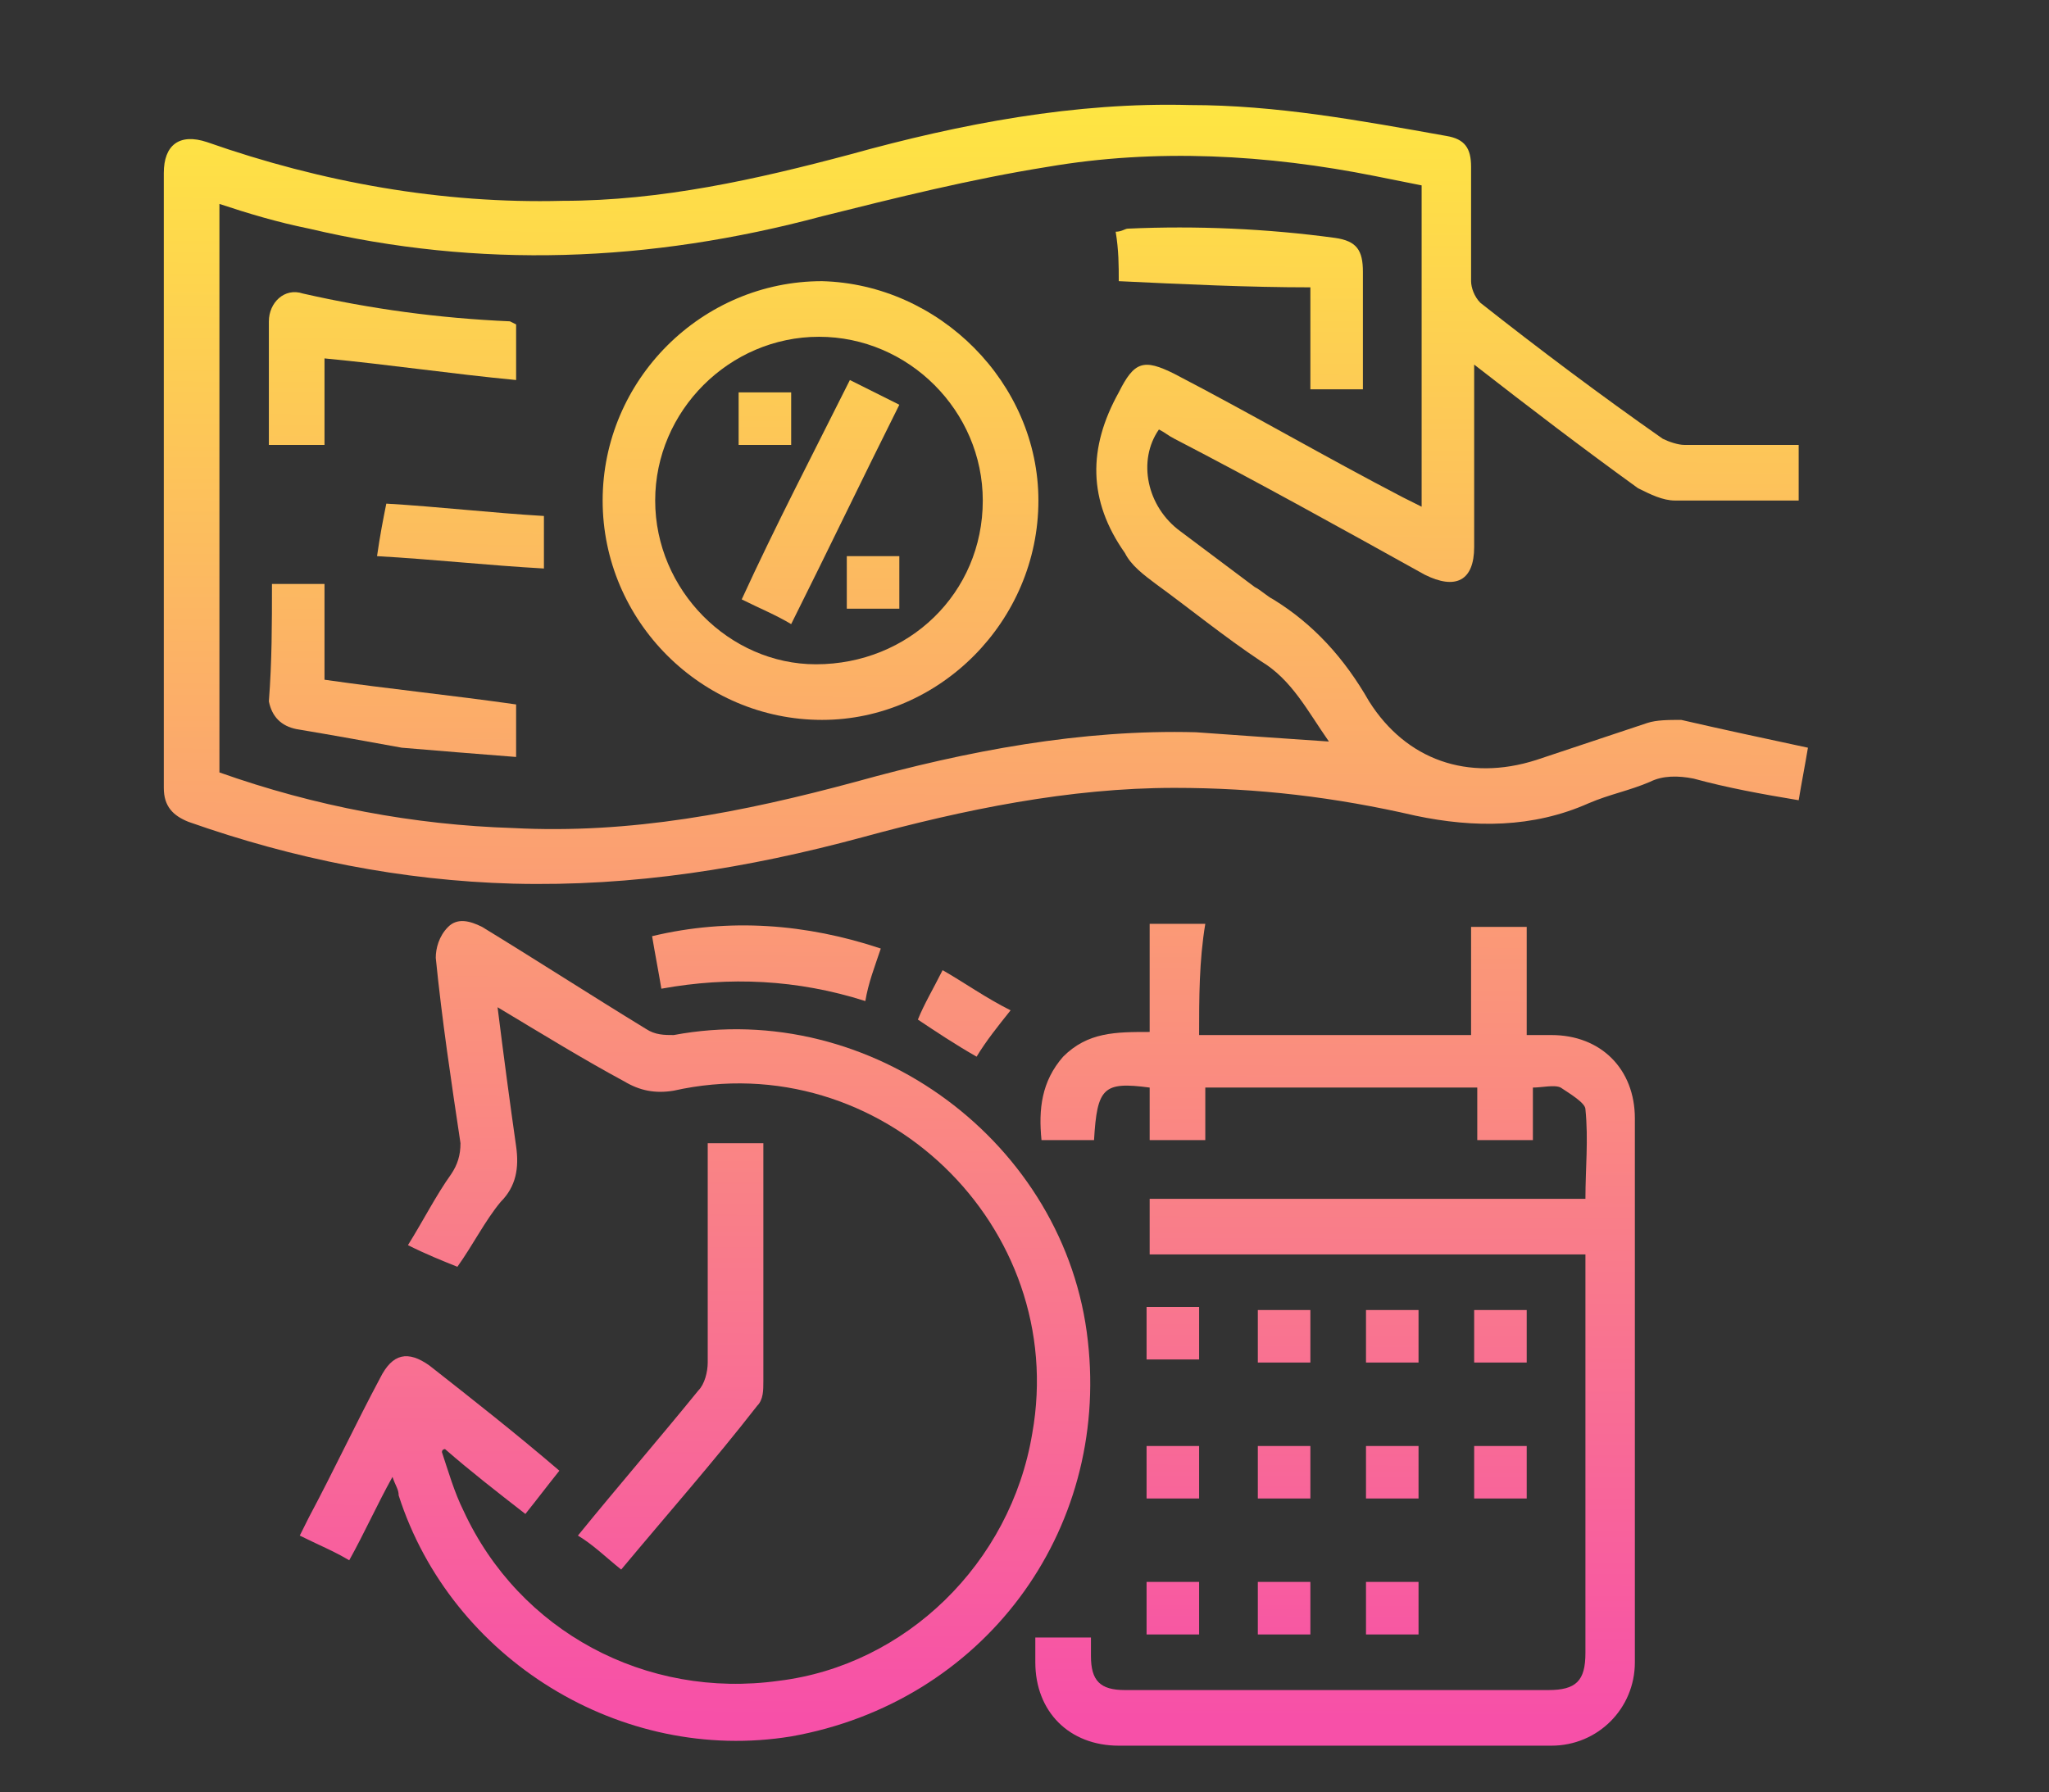
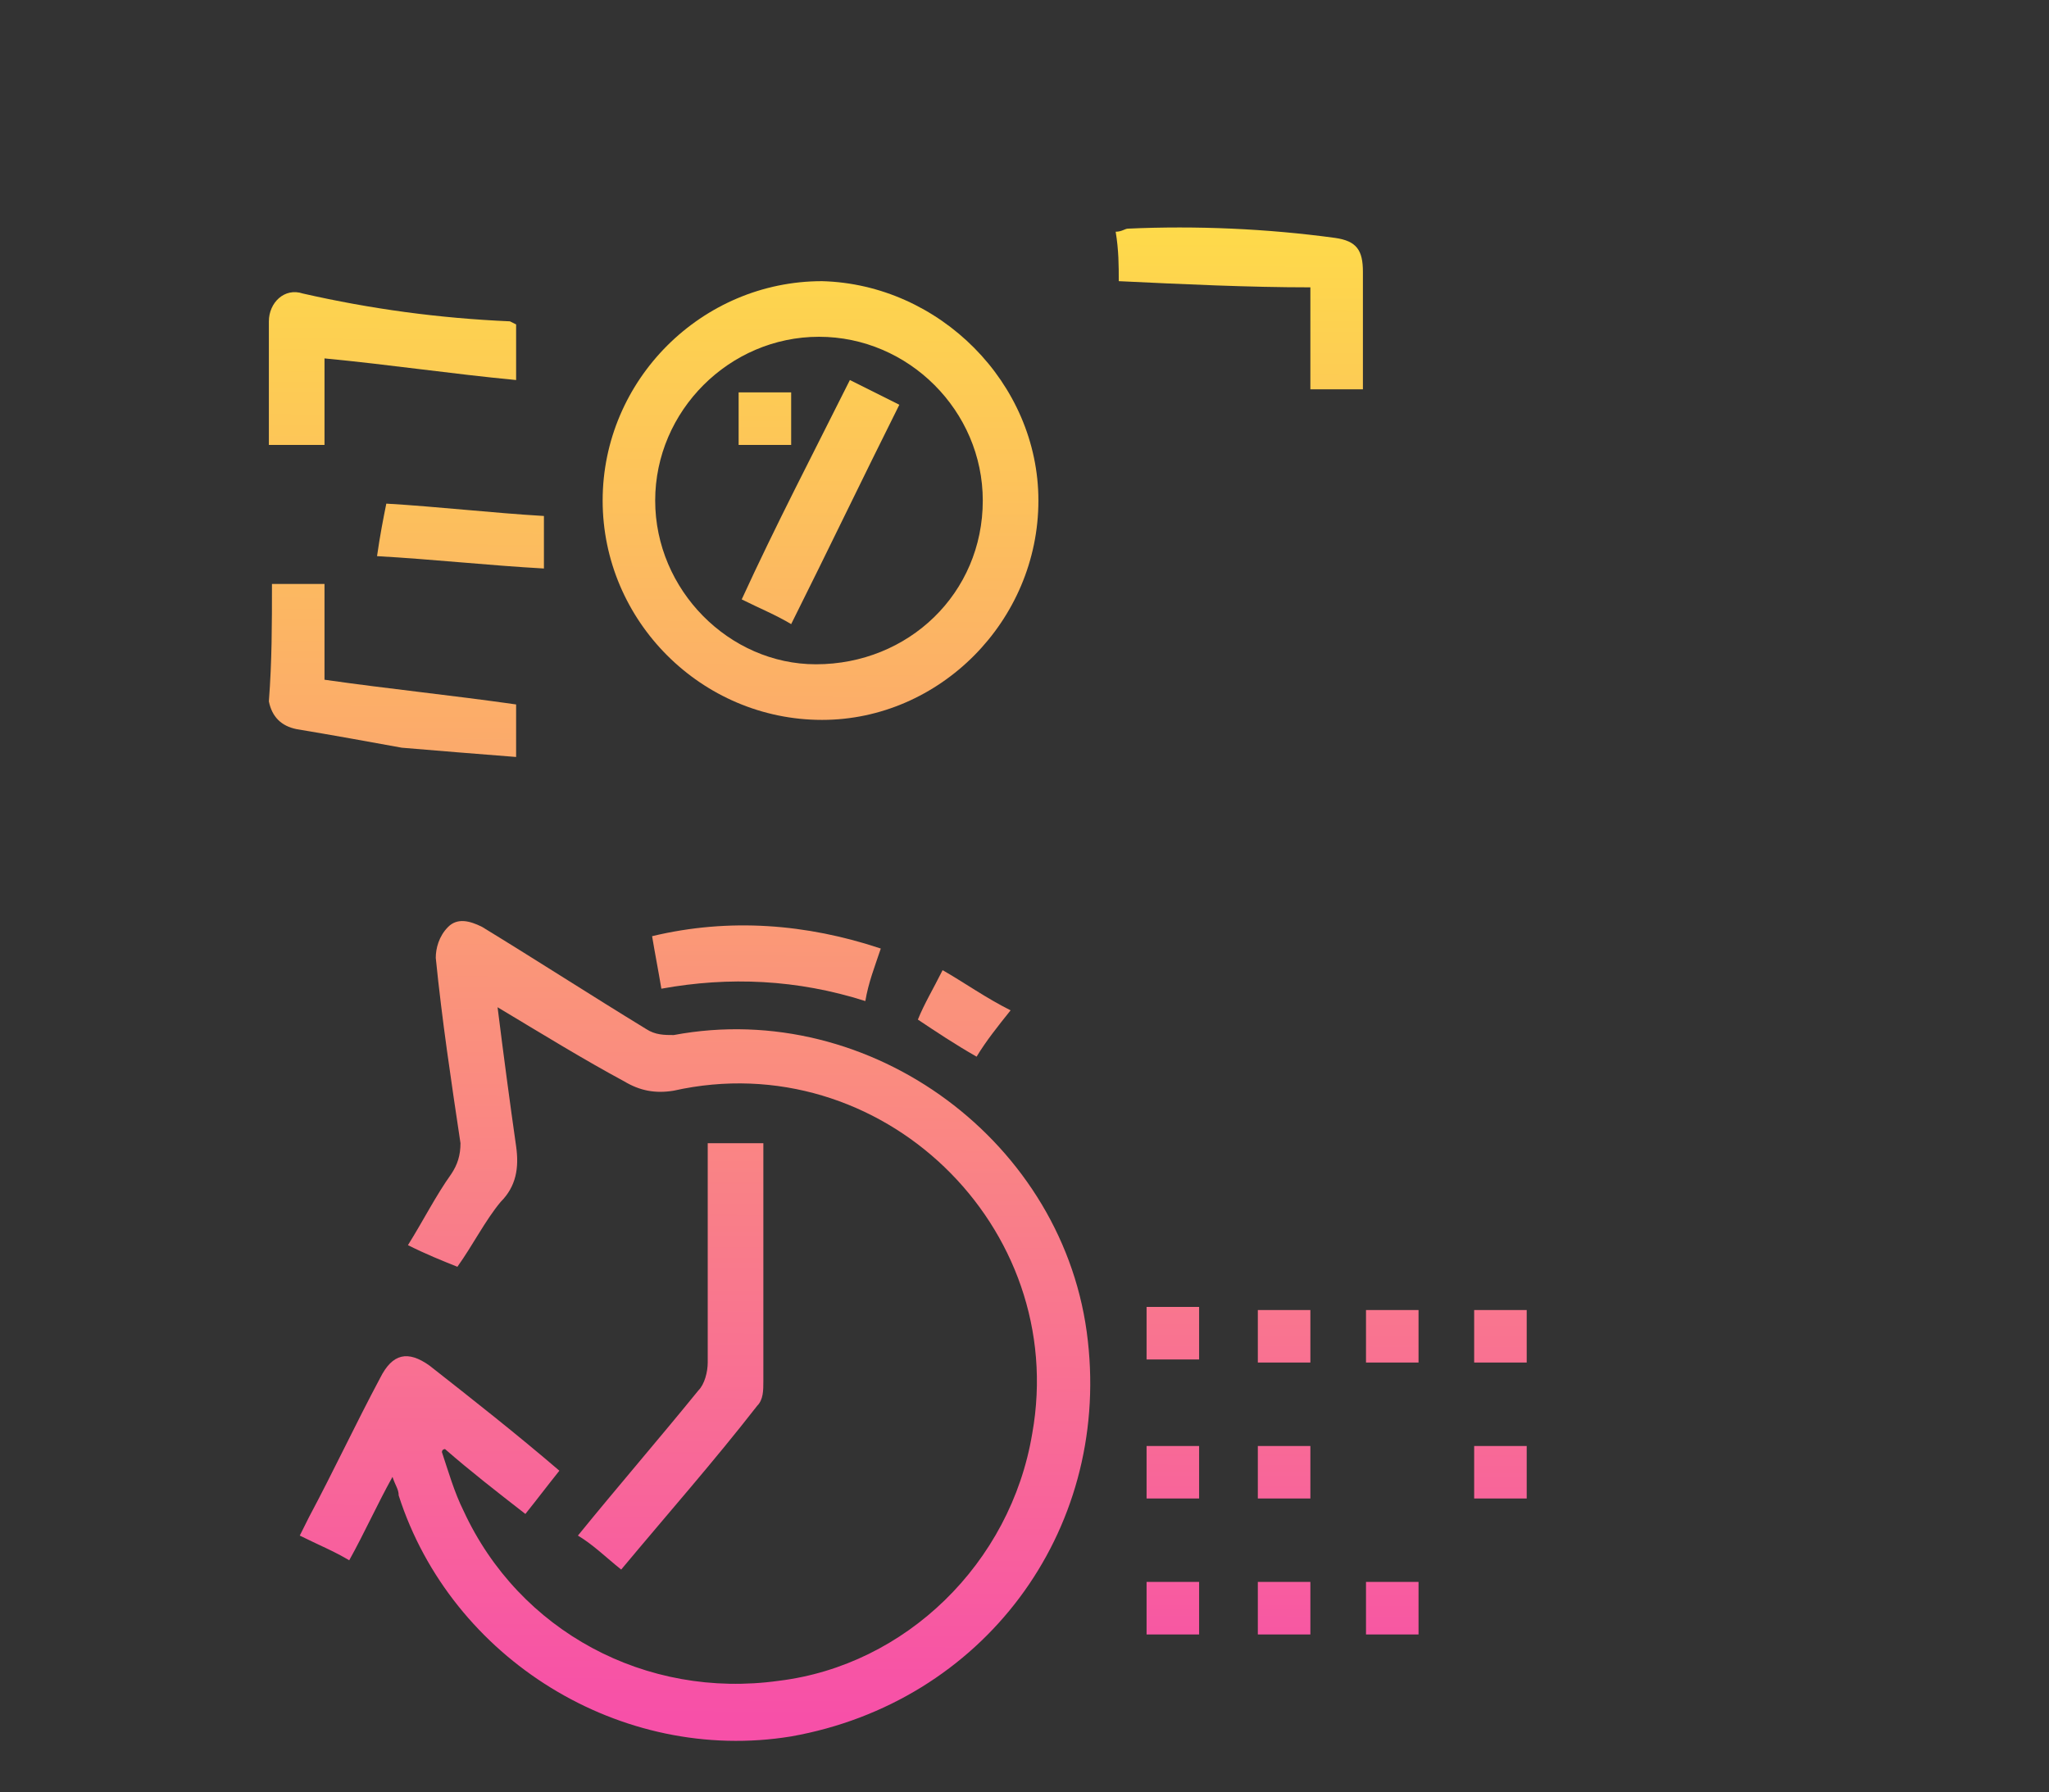
<svg xmlns="http://www.w3.org/2000/svg" version="1.1" id="Layer_1" x="0px" y="0px" width="66.3px" height="58px" viewBox="0 0 66.3 58" style="enable-background:new 0 0 66.3 58;" xml:space="preserve">
  <rect x="0" y="0" width="66.3" height="58" fill="#333333" stroke="none" />
  <style type="text/css">
	.st0{fill:url(#SVGID_1_);}
	.st1{fill:url(#SVGID_00000123432226779018468390000015383300315213030333_);}
	.st2{fill:url(#SVGID_00000137826280378823632140000004728680871019457201_);}
	.st3{fill:url(#SVGID_00000063622599182959346430000004183397758510917793_);}
	.st4{fill:url(#SVGID_00000047756918573750868410000010102842604529444256_);}
	.st5{fill:url(#SVGID_00000038409277906022728720000015923619155328411807_);}
	.st6{fill:url(#SVGID_00000119081342182009292990000007585757552342203317_);}
	.st7{fill:url(#SVGID_00000148636487516200561600000006260770772646285481_);}
	.st8{fill:url(#SVGID_00000067929276667506619060000006239784622878737546_);}
	.st9{fill:url(#SVGID_00000039841821473725829090000007274499812500238225_);}
	.st10{fill:url(#SVGID_00000091696420616749990130000002145799306113110931_);}
	.st11{fill:url(#SVGID_00000085961889273571458250000013653530066272934789_);}
	.st12{fill:url(#SVGID_00000132064903126817113830000011967494646491817881_);}
	.st13{fill:url(#SVGID_00000033369146582623074200000013677422191500808590_);}
	.st14{fill:url(#SVGID_00000165230828793296804800000014797772025804034490_);}
	.st15{fill:url(#SVGID_00000109742403862006275560000005371688772491706242_);}
	.st16{fill:url(#SVGID_00000106111442394759560310000008488231972672111761_);}
	.st17{fill:url(#SVGID_00000104680503414020175410000018083308372559182240_);}
	.st18{fill:url(#SVGID_00000145039490993445489250000017373538817405622197_);}
	.st19{fill:url(#SVGID_00000137126505169019641200000002720395005946200193_);}
	.st20{fill:url(#SVGID_00000064347929231401424190000000176030251114139289_);}
	.st21{fill:url(#SVGID_00000150079763375429689550000015979987317097602971_);}
	.st22{fill:url(#SVGID_00000062177317583854223070000015811269104503049862_);}
	.st23{fill:url(#SVGID_00000106837637477788071020000008020267173303773620_);}
	.st24{fill:url(#SVGID_00000105400155591580631230000011085156968236721319_);}
</style>
  <g>
    <linearGradient id="SVGID_1_" gradientUnits="userSpaceOnUse" x1="31.723" y1="55.594" x2="31.932" y2="-1.012">
      <stop offset="0" style="stop-color:#F750A8" />
      <stop offset="1" style="stop-color:#FFF23A" />
    </linearGradient>
-     <path class="st0" d="M58.5,24.2c-0.1,0.6-0.2,1.1-0.3,1.7c-1.2-0.2-2.3-0.4-3.4-0.7c-0.5-0.1-1-0.1-1.4,0.1c-0.7,0.3-1.3,0.4-2,0.7   c-1.8,0.8-3.7,0.8-5.6,0.4c-2.6-0.6-5.1-0.9-7.8-0.9c-3.4,0-6.8,0.7-10.1,1.6c-3.7,1-7.4,1.6-11.3,1.5c-3.6-0.1-7.1-0.8-10.5-2   c-0.5-0.2-0.8-0.5-0.8-1.1c0-6.6,0-13.3,0-19.9c0-0.9,0.5-1.3,1.4-1c3.7,1.3,7.6,2,11.5,1.9c3.2,0,6.3-0.7,9.3-1.5   c3.6-1,7.3-1.7,11-1.6c2.8,0,5.5,0.5,8.3,1c0.6,0.1,0.8,0.4,0.8,1c0,1.2,0,2.5,0,3.7c0,0.2,0.1,0.5,0.3,0.7c1.9,1.5,3.9,3,5.9,4.4   c0.2,0.1,0.5,0.2,0.7,0.2c1.2,0,2.4,0,3.7,0c0,0.6,0,1.1,0,1.8c-0.2,0-0.3,0-0.5,0c-1.2,0-2.4,0-3.5,0c-0.4,0-0.8-0.2-1.2-0.4   c-1.8-1.3-3.5-2.6-5.3-4c0,0.2,0,0.4,0,0.5c0,1.8,0,3.6,0,5.4c0,1.1-0.6,1.4-1.6,0.9c-2.7-1.5-5.4-3-8.1-4.4   c-0.2-0.1-0.3-0.2-0.5-0.3c-0.7,1-0.4,2.5,0.7,3.3c0.8,0.6,1.6,1.2,2.4,1.8c0.2,0.1,0.4,0.3,0.6,0.4c1.3,0.8,2.3,1.9,3.1,3.3   c1.2,1.9,3.2,2.6,5.4,1.9c1.2-0.4,2.4-0.8,3.6-1.2c0.3-0.1,0.7-0.1,1.1-0.1C55.7,23.6,57.1,23.9,58.5,24.2z M43,24   c-0.7-1-1.2-2-2.2-2.6c-1.2-0.8-2.3-1.7-3.4-2.5c-0.4-0.3-0.8-0.6-1-1c-1.2-1.7-1.2-3.4-0.2-5.2c0.5-1,0.8-1.1,1.8-0.6   c2.5,1.3,4.9,2.7,7.4,4c0.2,0.1,0.4,0.2,0.6,0.3c0-3.5,0-7,0-10.4c-0.5-0.1-1-0.2-1.5-0.3c-3.5-0.7-7.1-0.9-10.6-0.3   c-2.5,0.4-4.9,1-7.3,1.6C21,8.5,15.5,8.7,10,7.4C9,7.2,8,6.9,7.1,6.6c0,6.2,0,12.3,0,18.4c3.1,1.1,6.3,1.7,9.5,1.8   c3.8,0.2,7.4-0.5,11.1-1.5c3.6-1,7.3-1.7,11-1.6C40.1,23.8,41.5,23.9,43,24z" />
    <linearGradient id="SVGID_00000029756971355135395000000001046665700697655440_" gradientUnits="userSpaceOnUse" x1="43.236" y1="55.637" x2="43.445" y2="-0.969">
      <stop offset="0" style="stop-color:#F750A8" />
      <stop offset="1" style="stop-color:#FFF23A" />
    </linearGradient>
-     <path style="fill:url(#SVGID_00000029756971355135395000000001046665700697655440_);" d="M38.8,33.5c3,0,5.9,0,8.8,0   c0-1.2,0-2.3,0-3.5c0.6,0,1.2,0,1.8,0c0,1.1,0,2.3,0,3.5c0.3,0,0.6,0,0.8,0c1.6,0,2.7,1.1,2.7,2.7c0,5.9,0,11.7,0,17.6   c0,1.5-1.2,2.7-2.7,2.7c-4.7,0-9.4,0-14,0c-1.6,0-2.7-1.1-2.7-2.7c0-0.3,0-0.5,0-0.8c0.6,0,1.1,0,1.8,0c0,0.2,0,0.4,0,0.6   c0,0.8,0.3,1.1,1.1,1.1c1.4,0,2.7,0,4.1,0c3.2,0,6.4,0,9.6,0c0.9,0,1.2-0.3,1.2-1.2c0-4.3,0-8.6,0-12.9c-4.7,0-9.4,0-14.1,0   c0-0.6,0-1.2,0-1.8c4.7,0,9.3,0,14.1,0c0-1,0.1-1.9,0-2.9c0-0.2-0.5-0.5-0.8-0.7c-0.2-0.1-0.6,0-0.9,0c0,0.6,0,1.1,0,1.7   c-0.6,0-1.1,0-1.8,0c0-0.5,0-1.1,0-1.7c-3,0-5.9,0-8.8,0c0,0.6,0,1.1,0,1.7c-0.6,0-1.2,0-1.8,0c0-0.6,0-1.1,0-1.7   c-1.5-0.2-1.7,0-1.8,1.7c-0.6,0-1.1,0-1.7,0c-0.1-1,0-1.9,0.7-2.7c0.8-0.8,1.7-0.8,2.8-0.8c0-1.2,0-2.3,0-3.5c0.6,0,1.2,0,1.8,0   C38.8,31.1,38.8,32.3,38.8,33.5z" />
    <linearGradient id="SVGID_00000036960458724411572680000006285240438969222309_" gradientUnits="userSpaceOnUse" x1="22.526" y1="55.561" x2="22.735" y2="-1.046">
      <stop offset="0" style="stop-color:#F750A8" />
      <stop offset="1" style="stop-color:#FFF23A" />
    </linearGradient>
    <path style="fill:url(#SVGID_00000036960458724411572680000006285240438969222309_);" d="M16.1,32.6c0.2,1.6,0.4,3.1,0.6,4.5   c0.1,0.7,0,1.3-0.5,1.8c-0.5,0.6-0.9,1.4-1.4,2.1c-0.5-0.2-1-0.4-1.6-0.7c0.5-0.8,0.9-1.6,1.4-2.3c0.2-0.3,0.3-0.6,0.3-1   c-0.3-2-0.6-4-0.8-6c0-0.3,0.1-0.7,0.4-1c0.3-0.3,0.7-0.2,1.1,0c1.8,1.1,3.5,2.2,5.3,3.3c0.3,0.2,0.6,0.2,0.9,0.2   c6.4-1.2,12.7,3.5,13.4,9.9c0.7,6.2-3.4,11.7-9.6,12.8c-5.5,0.9-11-2.5-12.7-7.8c0-0.2-0.1-0.3-0.2-0.6c-0.5,0.9-0.9,1.8-1.4,2.7   c-0.5-0.3-1-0.5-1.6-0.8c0.1-0.2,0.2-0.4,0.3-0.6c0.8-1.5,1.5-3,2.3-4.5c0.4-0.8,0.9-0.9,1.6-0.4c1.4,1.1,2.8,2.2,4.2,3.4   c-0.4,0.5-0.7,0.9-1.1,1.4c-0.9-0.7-1.8-1.4-2.6-2.1c0,0-0.1,0-0.1,0.1c0.2,0.6,0.4,1.3,0.7,1.9c1.8,3.9,5.9,6.1,10.2,5.5   c4.1-0.5,7.5-3.8,8.2-8c1.2-6.7-4.9-12.6-11.6-11.1c-0.6,0.1-1.1,0-1.6-0.3C18.9,34.3,17.6,33.5,16.1,32.6z" />
    <linearGradient id="SVGID_00000152972975830732185350000011692869083345464197_" gradientUnits="userSpaceOnUse" x1="21.699" y1="55.558" x2="21.907" y2="-1.049">
      <stop offset="0" style="stop-color:#F750A8" />
      <stop offset="1" style="stop-color:#FFF23A" />
    </linearGradient>
    <path style="fill:url(#SVGID_00000152972975830732185350000011692869083345464197_);" d="M20.1,50.8c-0.5-0.4-0.9-0.8-1.4-1.1   c1.3-1.6,2.6-3.1,3.9-4.7c0.2-0.2,0.3-0.6,0.3-0.9c0-2.2,0-4.3,0-6.5c0-0.2,0-0.4,0-0.6c0.6,0,1.2,0,1.8,0c0,0.6,0,1.2,0,1.7   c0,2,0,4,0,6c0,0.3,0,0.6-0.2,0.8C23.1,47.3,21.6,49,20.1,50.8z" />
    <linearGradient id="SVGID_00000075146113284612590050000005641280958126555286_" gradientUnits="userSpaceOnUse" x1="24.686" y1="55.569" x2="24.895" y2="-1.038">
      <stop offset="0" style="stop-color:#F750A8" />
      <stop offset="1" style="stop-color:#FFF23A" />
    </linearGradient>
    <path style="fill:url(#SVGID_00000075146113284612590050000005641280958126555286_);" d="M28.5,30.7c-0.2,0.6-0.4,1.1-0.5,1.7   c-2.2-0.7-4.4-0.8-6.6-0.4c-0.1-0.6-0.2-1.1-0.3-1.7C23.6,29.7,26.1,29.9,28.5,30.7z" />
    <linearGradient id="SVGID_00000072992418763530255520000015074172915824333756_" gradientUnits="userSpaceOnUse" x1="31.052" y1="55.592" x2="31.261" y2="-1.014">
      <stop offset="0" style="stop-color:#F750A8" />
      <stop offset="1" style="stop-color:#FFF23A" />
    </linearGradient>
    <path style="fill:url(#SVGID_00000072992418763530255520000015074172915824333756_);" d="M31.6,34.2c-0.7-0.4-1.3-0.8-1.9-1.2   c0.2-0.5,0.5-1,0.8-1.6c0.7,0.4,1.4,0.9,2.2,1.3C32.3,33.2,31.9,33.7,31.6,34.2z" />
    <linearGradient id="SVGID_00000088854167355372013880000000941820447036422530_" gradientUnits="userSpaceOnUse" x1="37.937" y1="55.617" x2="38.146" y2="-0.989">
      <stop offset="0" style="stop-color:#F750A8" />
      <stop offset="1" style="stop-color:#FFF23A" />
    </linearGradient>
    <path style="fill:url(#SVGID_00000088854167355372013880000000941820447036422530_);" d="M37.1,42.3c0.6,0,1.1,0,1.7,0   c0,0.6,0,1.1,0,1.7c-0.6,0-1.1,0-1.7,0C37.1,43.5,37.1,42.9,37.1,42.3z" />
    <linearGradient id="SVGID_00000042729343599254319400000009189384122645054092_" gradientUnits="userSpaceOnUse" x1="41.463" y1="55.63" x2="41.672" y2="-0.976">
      <stop offset="0" style="stop-color:#F750A8" />
      <stop offset="1" style="stop-color:#FFF23A" />
    </linearGradient>
    <path style="fill:url(#SVGID_00000042729343599254319400000009189384122645054092_);" d="M42.4,44.1c-0.6,0-1.1,0-1.7,0   c0-0.6,0-1.1,0-1.7c0.5,0,1.1,0,1.7,0C42.4,42.9,42.4,43.5,42.4,44.1z" />
    <linearGradient id="SVGID_00000088840711509544483610000006452533965606281892_" gradientUnits="userSpaceOnUse" x1="45.008" y1="55.644" x2="45.217" y2="-0.963">
      <stop offset="0" style="stop-color:#F750A8" />
      <stop offset="1" style="stop-color:#FFF23A" />
    </linearGradient>
    <path style="fill:url(#SVGID_00000088840711509544483610000006452533965606281892_);" d="M45.9,44.1c-0.6,0-1.1,0-1.7,0   c0-0.6,0-1.1,0-1.7c0.5,0,1.1,0,1.7,0C45.9,42.9,45.9,43.5,45.9,44.1z" />
    <linearGradient id="SVGID_00000167366221055816311350000016627204465494834606_" gradientUnits="userSpaceOnUse" x1="48.534" y1="55.657" x2="48.743" y2="-0.95">
      <stop offset="0" style="stop-color:#F750A8" />
      <stop offset="1" style="stop-color:#FFF23A" />
    </linearGradient>
    <path style="fill:url(#SVGID_00000167366221055816311350000016627204465494834606_);" d="M49.4,44.1c-0.6,0-1.1,0-1.7,0   c0-0.6,0-1.1,0-1.7c0.5,0,1.1,0,1.7,0C49.4,42.9,49.4,43.5,49.4,44.1z" />
    <linearGradient id="SVGID_00000153668961544568920060000013139064066565423515_" gradientUnits="userSpaceOnUse" x1="37.944" y1="55.617" x2="38.153" y2="-0.989">
      <stop offset="0" style="stop-color:#F750A8" />
      <stop offset="1" style="stop-color:#FFF23A" />
    </linearGradient>
    <path style="fill:url(#SVGID_00000153668961544568920060000013139064066565423515_);" d="M38.8,48.5c-0.6,0-1.1,0-1.7,0   c0-0.6,0-1.1,0-1.7c0.6,0,1.1,0,1.7,0C38.8,47.3,38.8,47.9,38.8,48.5z" />
    <linearGradient id="SVGID_00000146477929019673762150000016268783786846679730_" gradientUnits="userSpaceOnUse" x1="41.479" y1="55.63" x2="41.688" y2="-0.976">
      <stop offset="0" style="stop-color:#F750A8" />
      <stop offset="1" style="stop-color:#FFF23A" />
    </linearGradient>
    <path style="fill:url(#SVGID_00000146477929019673762150000016268783786846679730_);" d="M40.7,48.5c0-0.6,0-1.1,0-1.7   c0.6,0,1.1,0,1.7,0c0,0.6,0,1.1,0,1.7C41.8,48.5,41.3,48.5,40.7,48.5z" />
    <linearGradient id="SVGID_00000176738007388123189770000012805949280439993751_" gradientUnits="userSpaceOnUse" x1="45.024" y1="55.644" x2="45.233" y2="-0.963">
      <stop offset="0" style="stop-color:#F750A8" />
      <stop offset="1" style="stop-color:#FFF23A" />
    </linearGradient>
-     <path style="fill:url(#SVGID_00000176738007388123189770000012805949280439993751_);" d="M45.9,48.5c-0.6,0-1.1,0-1.7,0   c0-0.6,0-1.1,0-1.7c0.6,0,1.1,0,1.7,0C45.9,47.3,45.9,47.9,45.9,48.5z" />
    <linearGradient id="SVGID_00000152976039688348858560000005822850441623492256_" gradientUnits="userSpaceOnUse" x1="48.56" y1="55.657" x2="48.769" y2="-0.95">
      <stop offset="0" style="stop-color:#F750A8" />
      <stop offset="1" style="stop-color:#FFF23A" />
    </linearGradient>
    <path style="fill:url(#SVGID_00000152976039688348858560000005822850441623492256_);" d="M49.4,46.8c0,0.6,0,1.1,0,1.7   c-0.6,0-1.1,0-1.7,0c0-0.6,0-1.1,0-1.7C48.3,46.8,48.8,46.8,49.4,46.8z" />
    <linearGradient id="SVGID_00000021095754327749573600000008684859665735441024_" gradientUnits="userSpaceOnUse" x1="37.97" y1="55.618" x2="38.179" y2="-0.989">
      <stop offset="0" style="stop-color:#F750A8" />
      <stop offset="1" style="stop-color:#FFF23A" />
    </linearGradient>
    <path style="fill:url(#SVGID_00000021095754327749573600000008684859665735441024_);" d="M38.8,52.9c-0.6,0-1.1,0-1.7,0   c0-0.6,0-1.1,0-1.7c0.6,0,1.1,0,1.7,0C38.8,51.8,38.8,52.3,38.8,52.9z" />
    <linearGradient id="SVGID_00000153700820418528477070000004896935905955818921_" gradientUnits="userSpaceOnUse" x1="41.495" y1="55.631" x2="41.704" y2="-0.976">
      <stop offset="0" style="stop-color:#F750A8" />
      <stop offset="1" style="stop-color:#FFF23A" />
    </linearGradient>
    <path style="fill:url(#SVGID_00000153700820418528477070000004896935905955818921_);" d="M40.7,51.2c0.6,0,1.1,0,1.7,0   c0,0.6,0,1.1,0,1.7c-0.6,0-1.1,0-1.7,0C40.7,52.3,40.7,51.8,40.7,51.2z" />
    <linearGradient id="SVGID_00000039832393162926298400000017224909959515176581_" gradientUnits="userSpaceOnUse" x1="45.038" y1="55.644" x2="45.247" y2="-0.963">
      <stop offset="0" style="stop-color:#F750A8" />
      <stop offset="1" style="stop-color:#FFF23A" />
    </linearGradient>
    <path style="fill:url(#SVGID_00000039832393162926298400000017224909959515176581_);" d="M44.2,51.2c0.6,0,1.1,0,1.7,0   c0,0.6,0,1.1,0,1.7c-0.5,0-1.1,0-1.7,0C44.2,52.3,44.2,51.7,44.2,51.2z" />
    <linearGradient id="SVGID_00000106862630604150058740000014190692662443776946_" gradientUnits="userSpaceOnUse" x1="26.343" y1="55.575" x2="26.552" y2="-1.032">
      <stop offset="0" style="stop-color:#F750A8" />
      <stop offset="1" style="stop-color:#FFF23A" />
    </linearGradient>
    <path style="fill:url(#SVGID_00000106862630604150058740000014190692662443776946_);" d="M33.6,16.2c0,3.9-3.2,7.1-7,7.1   c-3.9,0-7.1-3.2-7.1-7.1c0-3.9,3.2-7.1,7.1-7.1C30.4,9.2,33.6,12.4,33.6,16.2z M26.5,10.9c-2.9,0-5.3,2.4-5.3,5.3   c0,2.9,2.4,5.3,5.2,5.3c3,0,5.4-2.3,5.4-5.3C31.8,13.3,29.4,10.9,26.5,10.9z" />
    <linearGradient id="SVGID_00000049912074213235967490000007642025174503554695_" gradientUnits="userSpaceOnUse" x1="12.613" y1="55.524" x2="12.822" y2="-1.082">
      <stop offset="0" style="stop-color:#F750A8" />
      <stop offset="1" style="stop-color:#FFF23A" />
    </linearGradient>
    <path style="fill:url(#SVGID_00000049912074213235967490000007642025174503554695_);" d="M16.7,10.5c0,0.5,0,1.1,0,1.8   c-2.1-0.2-4.1-0.5-6.2-0.7c0,0.9,0,1.9,0,2.8c-0.6,0-1.1,0-1.8,0c0-0.6,0-1.1,0-1.7c0-0.8,0-1.5,0-2.3c0-0.6,0.5-1.1,1.1-0.9   c2.2,0.5,4.4,0.8,6.7,0.9C16.7,10.5,16.7,10.5,16.7,10.5z" />
    <linearGradient id="SVGID_00000078025484649900443870000010296180648123372985_" gradientUnits="userSpaceOnUse" x1="40.003" y1="55.625" x2="40.212" y2="-0.981">
      <stop offset="0" style="stop-color:#F750A8" />
      <stop offset="1" style="stop-color:#FFF23A" />
    </linearGradient>
    <path style="fill:url(#SVGID_00000078025484649900443870000010296180648123372985_);" d="M36.2,9.1c0-0.5,0-1-0.1-1.6   c0.2,0,0.3-0.1,0.4-0.1c2.2-0.1,4.5,0,6.7,0.3c0.7,0.1,0.9,0.4,0.9,1.1c0,1.3,0,2.5,0,3.8c-0.6,0-1.1,0-1.7,0c0-1.1,0-2.1,0-3.3   C40.4,9.3,38.3,9.2,36.2,9.1z" />
    <linearGradient id="SVGID_00000062911501361934228930000007589820854510713001_" gradientUnits="userSpaceOnUse" x1="12.646" y1="55.524" x2="12.855" y2="-1.082">
      <stop offset="0" style="stop-color:#F750A8" />
      <stop offset="1" style="stop-color:#FFF23A" />
    </linearGradient>
    <path style="fill:url(#SVGID_00000062911501361934228930000007589820854510713001_);" d="M8.8,18.9c0.6,0,1.2,0,1.7,0   c0,1,0,2,0,3.1c2.1,0.3,4.1,0.5,6.2,0.8c0,0.5,0,1.1,0,1.7c-1.3-0.1-2.5-0.2-3.7-0.3c-1.1-0.2-2.2-0.4-3.4-0.6   c-0.5-0.1-0.8-0.4-0.9-0.9C8.8,21.4,8.8,20.2,8.8,18.9z" />
    <linearGradient id="SVGID_00000123401247475402079920000016604737126872662146_" gradientUnits="userSpaceOnUse" x1="14.774" y1="55.532" x2="14.983" y2="-1.074">
      <stop offset="0" style="stop-color:#F750A8" />
      <stop offset="1" style="stop-color:#FFF23A" />
    </linearGradient>
    <path style="fill:url(#SVGID_00000123401247475402079920000016604737126872662146_);" d="M17.6,18.4c-1.8-0.1-3.6-0.3-5.4-0.4   c0.1-0.7,0.2-1.2,0.3-1.7c1.7,0.1,3.4,0.3,5.1,0.4C17.6,17.1,17.6,17.7,17.6,18.4z" />
    <linearGradient id="SVGID_00000066512134569859701140000003902811092945154192_" gradientUnits="userSpaceOnUse" x1="26.332" y1="55.575" x2="26.541" y2="-1.032">
      <stop offset="0" style="stop-color:#F750A8" />
      <stop offset="1" style="stop-color:#FFF23A" />
    </linearGradient>
    <path style="fill:url(#SVGID_00000066512134569859701140000003902811092945154192_);" d="M27.5,12.3c0.6,0.3,1,0.5,1.6,0.8   c-1.2,2.4-2.3,4.7-3.5,7.1c-0.5-0.3-1-0.5-1.6-0.8C25.1,17,26.3,14.7,27.5,12.3z" />
    <linearGradient id="SVGID_00000020388809969798381170000015256959966327573145_" gradientUnits="userSpaceOnUse" x1="24.561" y1="55.568" x2="24.769" y2="-1.038">
      <stop offset="0" style="stop-color:#F750A8" />
      <stop offset="1" style="stop-color:#FFF23A" />
    </linearGradient>
    <path style="fill:url(#SVGID_00000020388809969798381170000015256959966327573145_);" d="M25.6,14.4c-0.6,0-1.1,0-1.7,0   c0-0.6,0-1.1,0-1.7c0.6,0,1.1,0,1.7,0C25.6,13.3,25.6,13.8,25.6,14.4z" />
    <linearGradient id="SVGID_00000099642112371887795560000007064188741013330594_" gradientUnits="userSpaceOnUse" x1="28.116" y1="55.581" x2="28.324" y2="-1.025">
      <stop offset="0" style="stop-color:#F750A8" />
      <stop offset="1" style="stop-color:#FFF23A" />
    </linearGradient>
-     <path style="fill:url(#SVGID_00000099642112371887795560000007064188741013330594_);" d="M29.1,19.7c-0.6,0-1.1,0-1.7,0   c0-0.6,0-1.1,0-1.7c0.5,0,1.1,0,1.7,0C29.1,18.6,29.1,19.1,29.1,19.7z" />
  </g>
</svg>